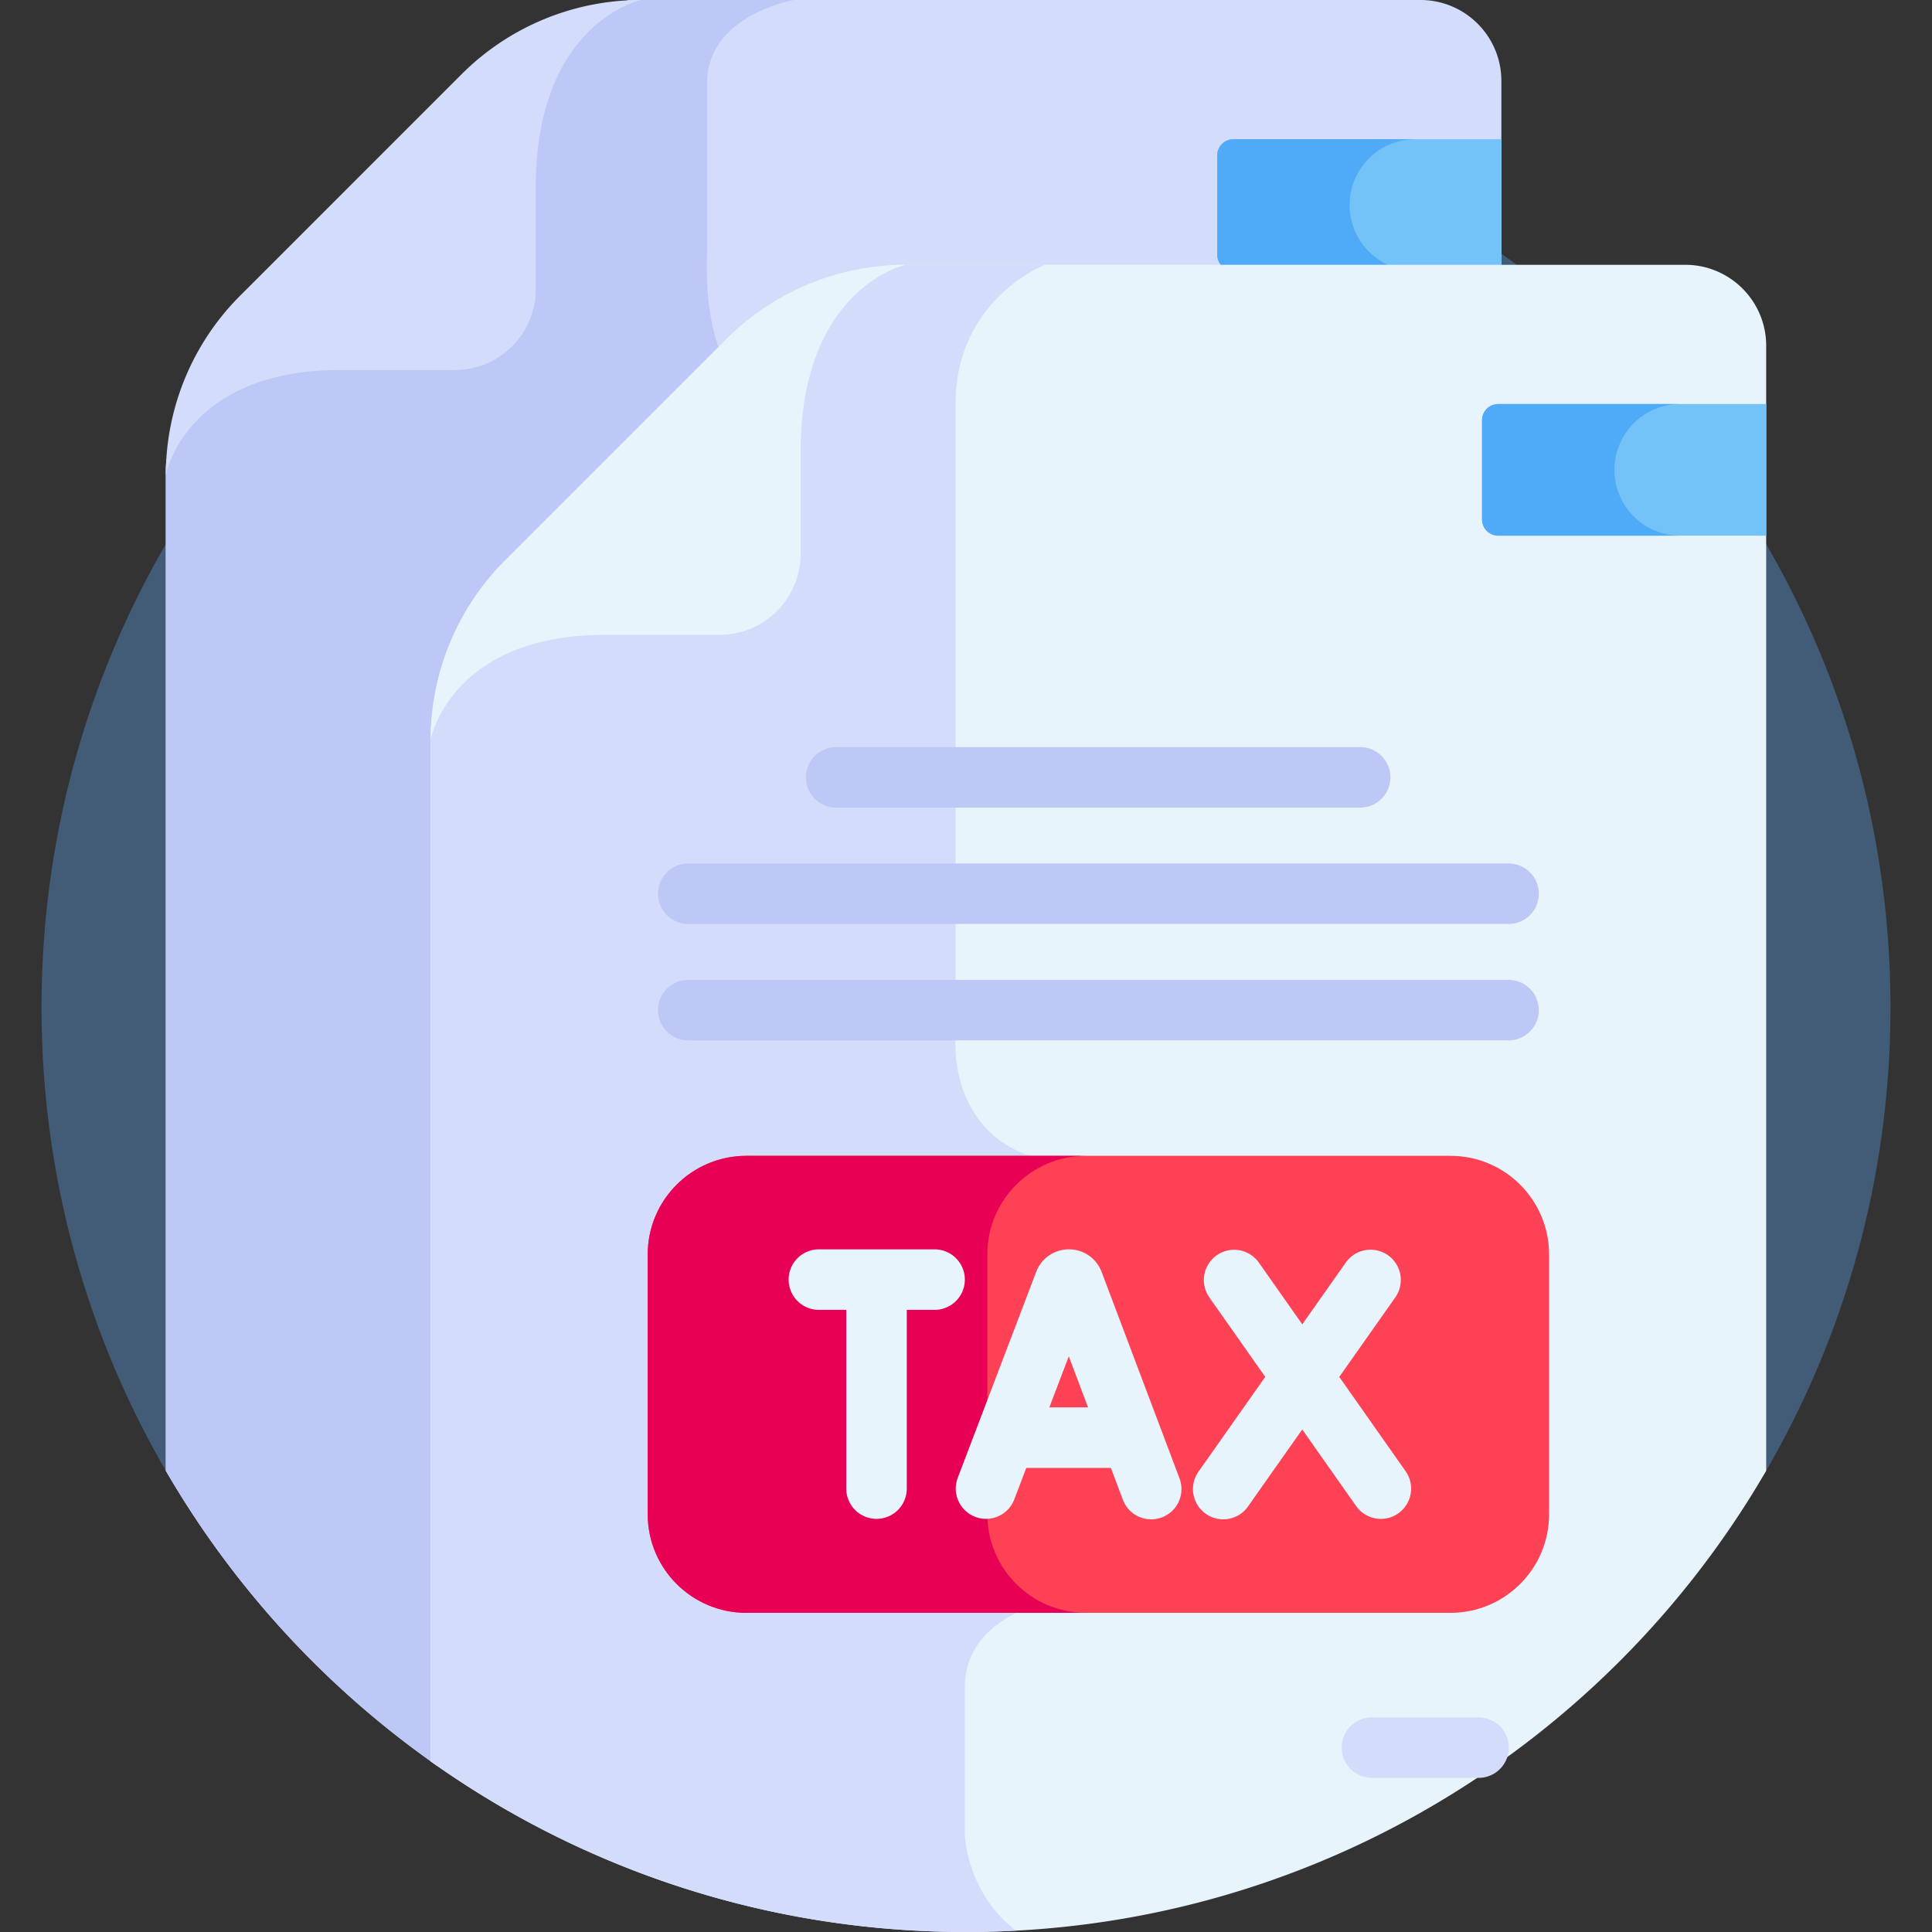
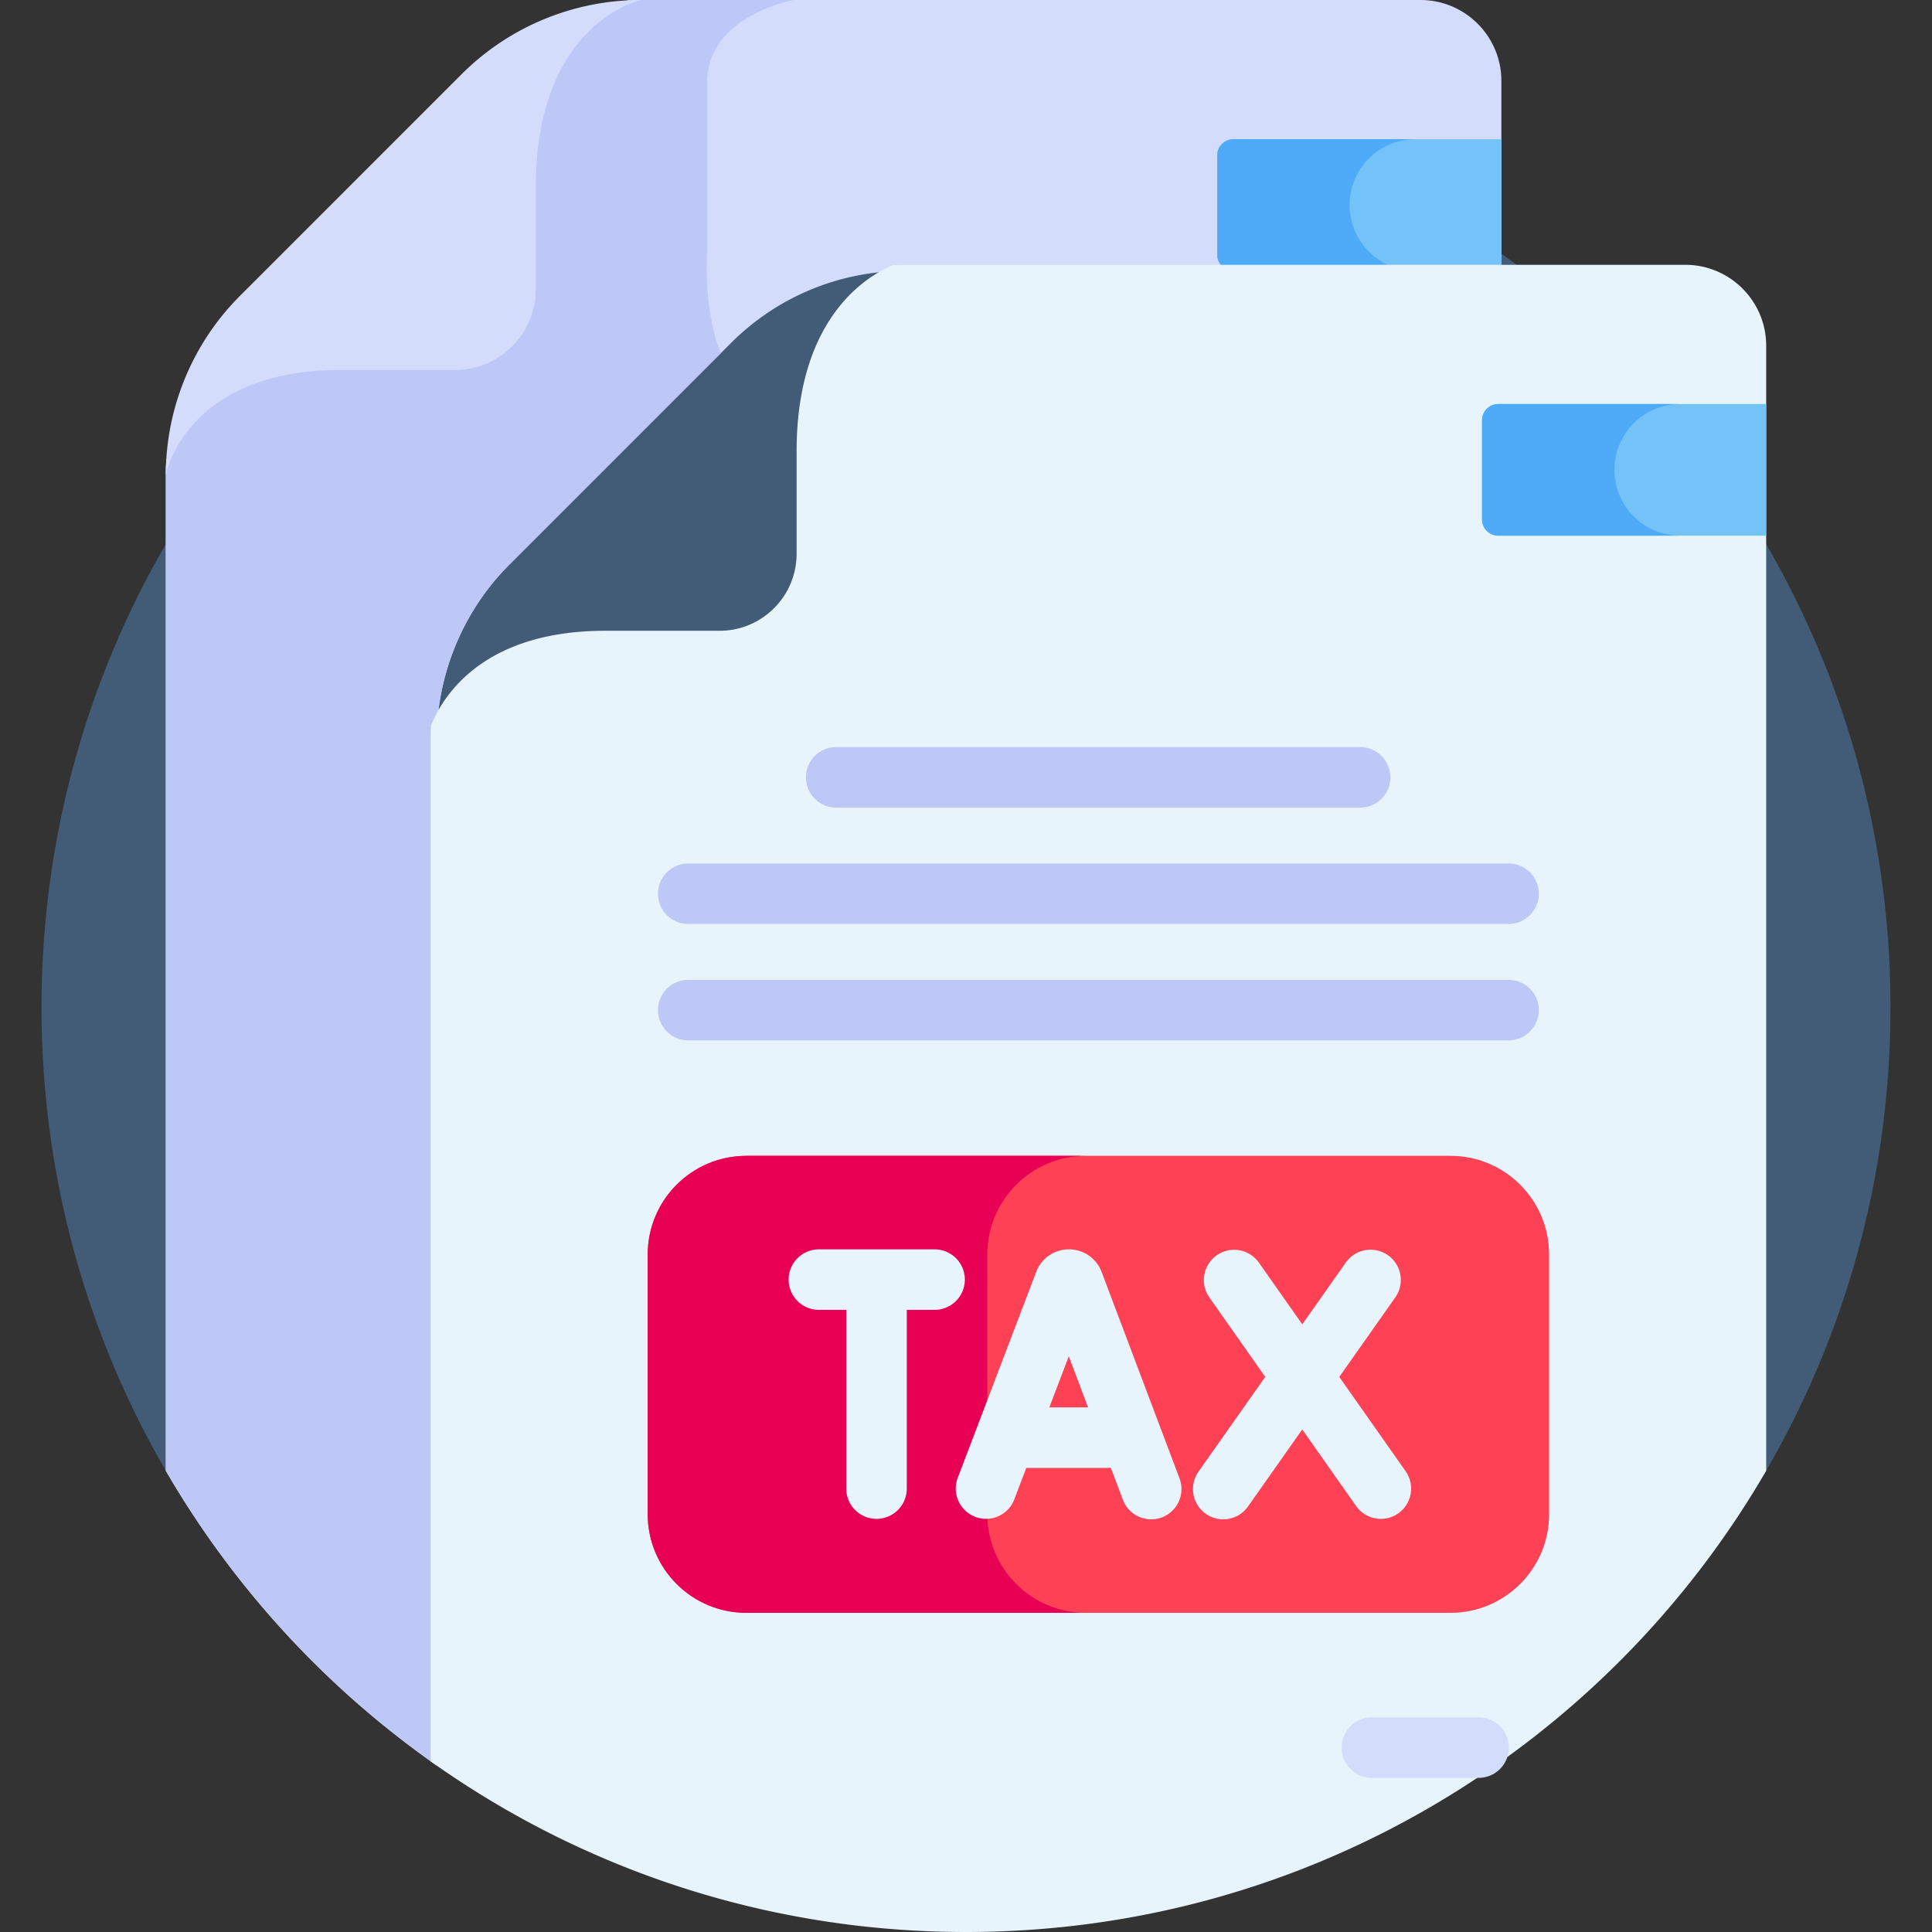
<svg xmlns="http://www.w3.org/2000/svg" version="1.1" width="512" height="512" x="0" y="0" viewBox="0 0 512 512" style="enable-background:new 0 0 512 512" xml:space="preserve" class="">
  <rect x="0" y="0" width="512" height="512" fill="#333333" stroke="none" />
  <g>
    <path fill="#425b76" d="M467.466 390.77c21.307-36.324 33.536-78.617 33.536-123.772 0-135.311-109.691-245.002-245.002-245.002S10.998 131.687 10.998 266.998c0 45.155 12.229 87.448 33.536 123.772z" data-original="#2a428c" class="" />
    <path fill="#d3dcfb" d="M376.427 0H169.834c-1.156 0-2.309.033-3.457.092-7.495 3.217-25.449 14.564-25.449 49.433v27.076c0 11.24-9.144 20.385-20.385 20.385H90.245c-32.473 0-43.071 17.338-46.182 25.066a67.178 67.178 0 0 0-.121 3.839V389.77c17.973 30.977 42.541 57.648 71.78 78.104V196.067c0-17.269 7.003-34.176 19.214-46.386l58.687-58.687c12.39-12.39 28.863-19.214 46.387-19.214h157.871V21.454C397.881 9.606 388.276 0 376.427 0z" data-original="#d3dcfb" />
    <path fill="#bec8f7" d="M169.834 0c-1.156 0-2.309.033-3.457.092-7.495 3.217-25.449 14.564-25.449 49.433v27.076c0 11.24-9.144 20.385-20.385 20.385H90.245c-32.473 0-43.071 17.338-46.182 25.066a67.178 67.178 0 0 0-.121 3.839V389.77c17.973 30.977 42.541 57.648 71.78 78.104V196.067c0-17.269 7.003-34.176 19.214-46.386L191.017 93.6c-4.709-11.552-3.629-26.6-3.629-26.6V21.995c0-18.004 22.998-21.995 23-21.995h-40.554z" data-original="#bec8f7" />
    <path fill="#d3dcfb" d="M122.314 19.684A67.203 67.203 0 0 1 169.834 0s-27.837 6.042-27.837 49.524V76.6c0 11.848-9.605 21.453-21.454 21.453H90.246c-41.163 0-46.303 27.837-46.303 27.837a67.206 67.206 0 0 1 19.683-47.52z" data-original="#d3dcfb" />
    <path fill="#73c3f9" d="M326.864 36.896a4.287 4.287 0 0 0-4.287 4.287v26.311a4.286 4.286 0 0 0 4.287 4.286h71.017V36.896z" data-original="#73c3f9" />
    <path fill="#4fabf7" d="M357.665 54.338c0-9.633 7.809-17.442 17.442-17.442h-48.244a4.287 4.287 0 0 0-4.287 4.287v26.311a4.286 4.286 0 0 0 4.287 4.286h48.244c-9.633 0-17.442-7.809-17.442-17.442z" data-original="#4fabf7" />
    <path fill="#e8f4fc" d="M468.057 91.63c0-11.848-9.605-21.454-21.454-21.454H240.01c-1.156 0-2.309.033-3.457.092-7.495 3.217-25.449 14.563-25.449 49.433v27.076c0 11.24-9.144 20.385-20.385 20.385h-30.298c-32.473 0-43.071 17.338-46.182 25.066a67.178 67.178 0 0 0-.121 3.839V466.76C154.155 495.247 203.121 512 256 512c90.571 0 169.656-49.151 212.057-122.23z" data-original="#e8f4fc" class="" />
-     <path fill="#d3dcfb" d="M253.237 107.072c0-27.762 23.651-36.896 23.651-36.896H240.01c-1.156 0-2.309.033-3.457.092-7.495 3.217-25.449 14.563-25.449 49.432v27.076c0 11.241-9.144 20.385-20.385 20.385h-30.298c-32.473 0-43.071 17.338-46.182 25.066a67.178 67.178 0 0 0-.121 3.839V466.76C154.155 495.247 203.121 512 256 512c4.452 0 8.876-.123 13.269-.358-13.26-10.195-13.576-25.476-13.576-25.476v-39c0-19 23.153-23 23.153-23V307.878c-27.708-4.956-25.609-32.168-25.609-32.168V107.072z" data-original="#d3dcfb" />
    <path fill="#ff4155" d="M171.649 332.453v68.823c0 14.44 11.706 26.147 26.147 26.147h186.585c14.441 0 26.147-11.707 26.147-26.147v-68.823c0-14.441-11.706-26.147-26.147-26.147H197.796c-14.441 0-26.147 11.706-26.147 26.147z" data-original="#ff4155" class="" />
    <path fill="#e80054" d="M261.649 401.276v-68.823c0-14.441 11.706-26.147 26.147-26.147h-90c-14.441 0-26.147 11.706-26.147 26.147v68.823c0 14.44 11.706 26.147 26.147 26.147h90c-14.441 0-26.147-11.707-26.147-26.147z" data-original="#e80054" />
    <path fill="#e8f4fc" d="M291.932 337.057a9.243 9.243 0 0 0-8.666-5.967h-.01a9.246 9.246 0 0 0-8.577 5.765c-.025.06-.048.121-.071.182l-20.844 54.728a8.02 8.02 0 0 0 14.987 5.709l3.224-8.466h22.42l3.186 8.443c1.574 4.171 6.217 6.226 10.333 4.671a8.019 8.019 0 0 0 4.671-10.334zm-13.848 35.913 5.154-13.531 5.106 13.531zM359.466 399.233a8.02 8.02 0 0 0 13.117-9.227l-17.664-25.11 14.913-21.169a8.02 8.02 0 0 0-13.111-9.237l-11.604 16.471-11.585-16.467a8.02 8.02 0 0 0-13.117 9.227l14.89 21.167L317.614 390a8.019 8.019 0 0 0 1.937 11.173c3.644 2.567 8.64 1.66 11.174-1.937l14.382-20.414zM255.693 339.109a8.02 8.02 0 0 0-8.019-8.019h-30.656c-4.429 0-8.019 3.59-8.019 8.019s3.59 8.019 8.019 8.019h7.247v47.492a8.02 8.02 0 0 0 16.038 0v-47.492h7.371a8.019 8.019 0 0 0 8.019-8.019z" data-original="#e8f4fc" class="" />
    <g fill="#bec8f7">
      <path d="M221.597 214.023H360.58a8.02 8.02 0 0 0 0-16.038H221.597c-4.429 0-8.019 3.59-8.019 8.019s3.59 8.019 8.019 8.019zM182.39 244.866h217.397a8.019 8.019 0 1 0 0-16.038H182.39c-4.429 0-8.019 3.59-8.019 8.019s3.59 8.019 8.019 8.019zM399.787 259.672H182.39c-4.429 0-8.019 3.59-8.019 8.019s3.59 8.019 8.019 8.019h217.397a8.019 8.019 0 1 0 0-16.038z" fill="#bec8f7" data-original="#bec8f7" />
    </g>
    <path fill="#d3dcfb" d="M391.835 455.118h-28.263a8.019 8.019 0 1 0 0 16.038h28.263a8.019 8.019 0 1 0 0-16.038z" data-original="#d3dcfb" />
    <path fill="#73c3f9" d="M397.04 107.072a4.287 4.287 0 0 0-4.287 4.286v26.311a4.287 4.287 0 0 0 4.287 4.287h71.017v-34.884z" data-original="#73c3f9" />
    <path fill="#4fabf7" d="M427.842 124.514c0-9.633 7.809-17.442 17.442-17.442H397.04a4.287 4.287 0 0 0-4.287 4.286v26.311a4.286 4.286 0 0 0 4.287 4.286h48.244c-9.633.001-17.442-7.808-17.442-17.441z" data-original="#4fabf7" />
-     <path fill="#e8f4fc" d="M192.49 89.859a67.202 67.202 0 0 1 47.52-19.683s-27.837 6.041-27.837 49.524v27.076c0 11.848-9.605 21.453-21.454 21.453h-30.298c-41.163 0-46.303 27.837-46.303 27.837a67.203 67.203 0 0 1 19.684-47.52z" data-original="#e8f4fc" class="" />
  </g>
</svg>